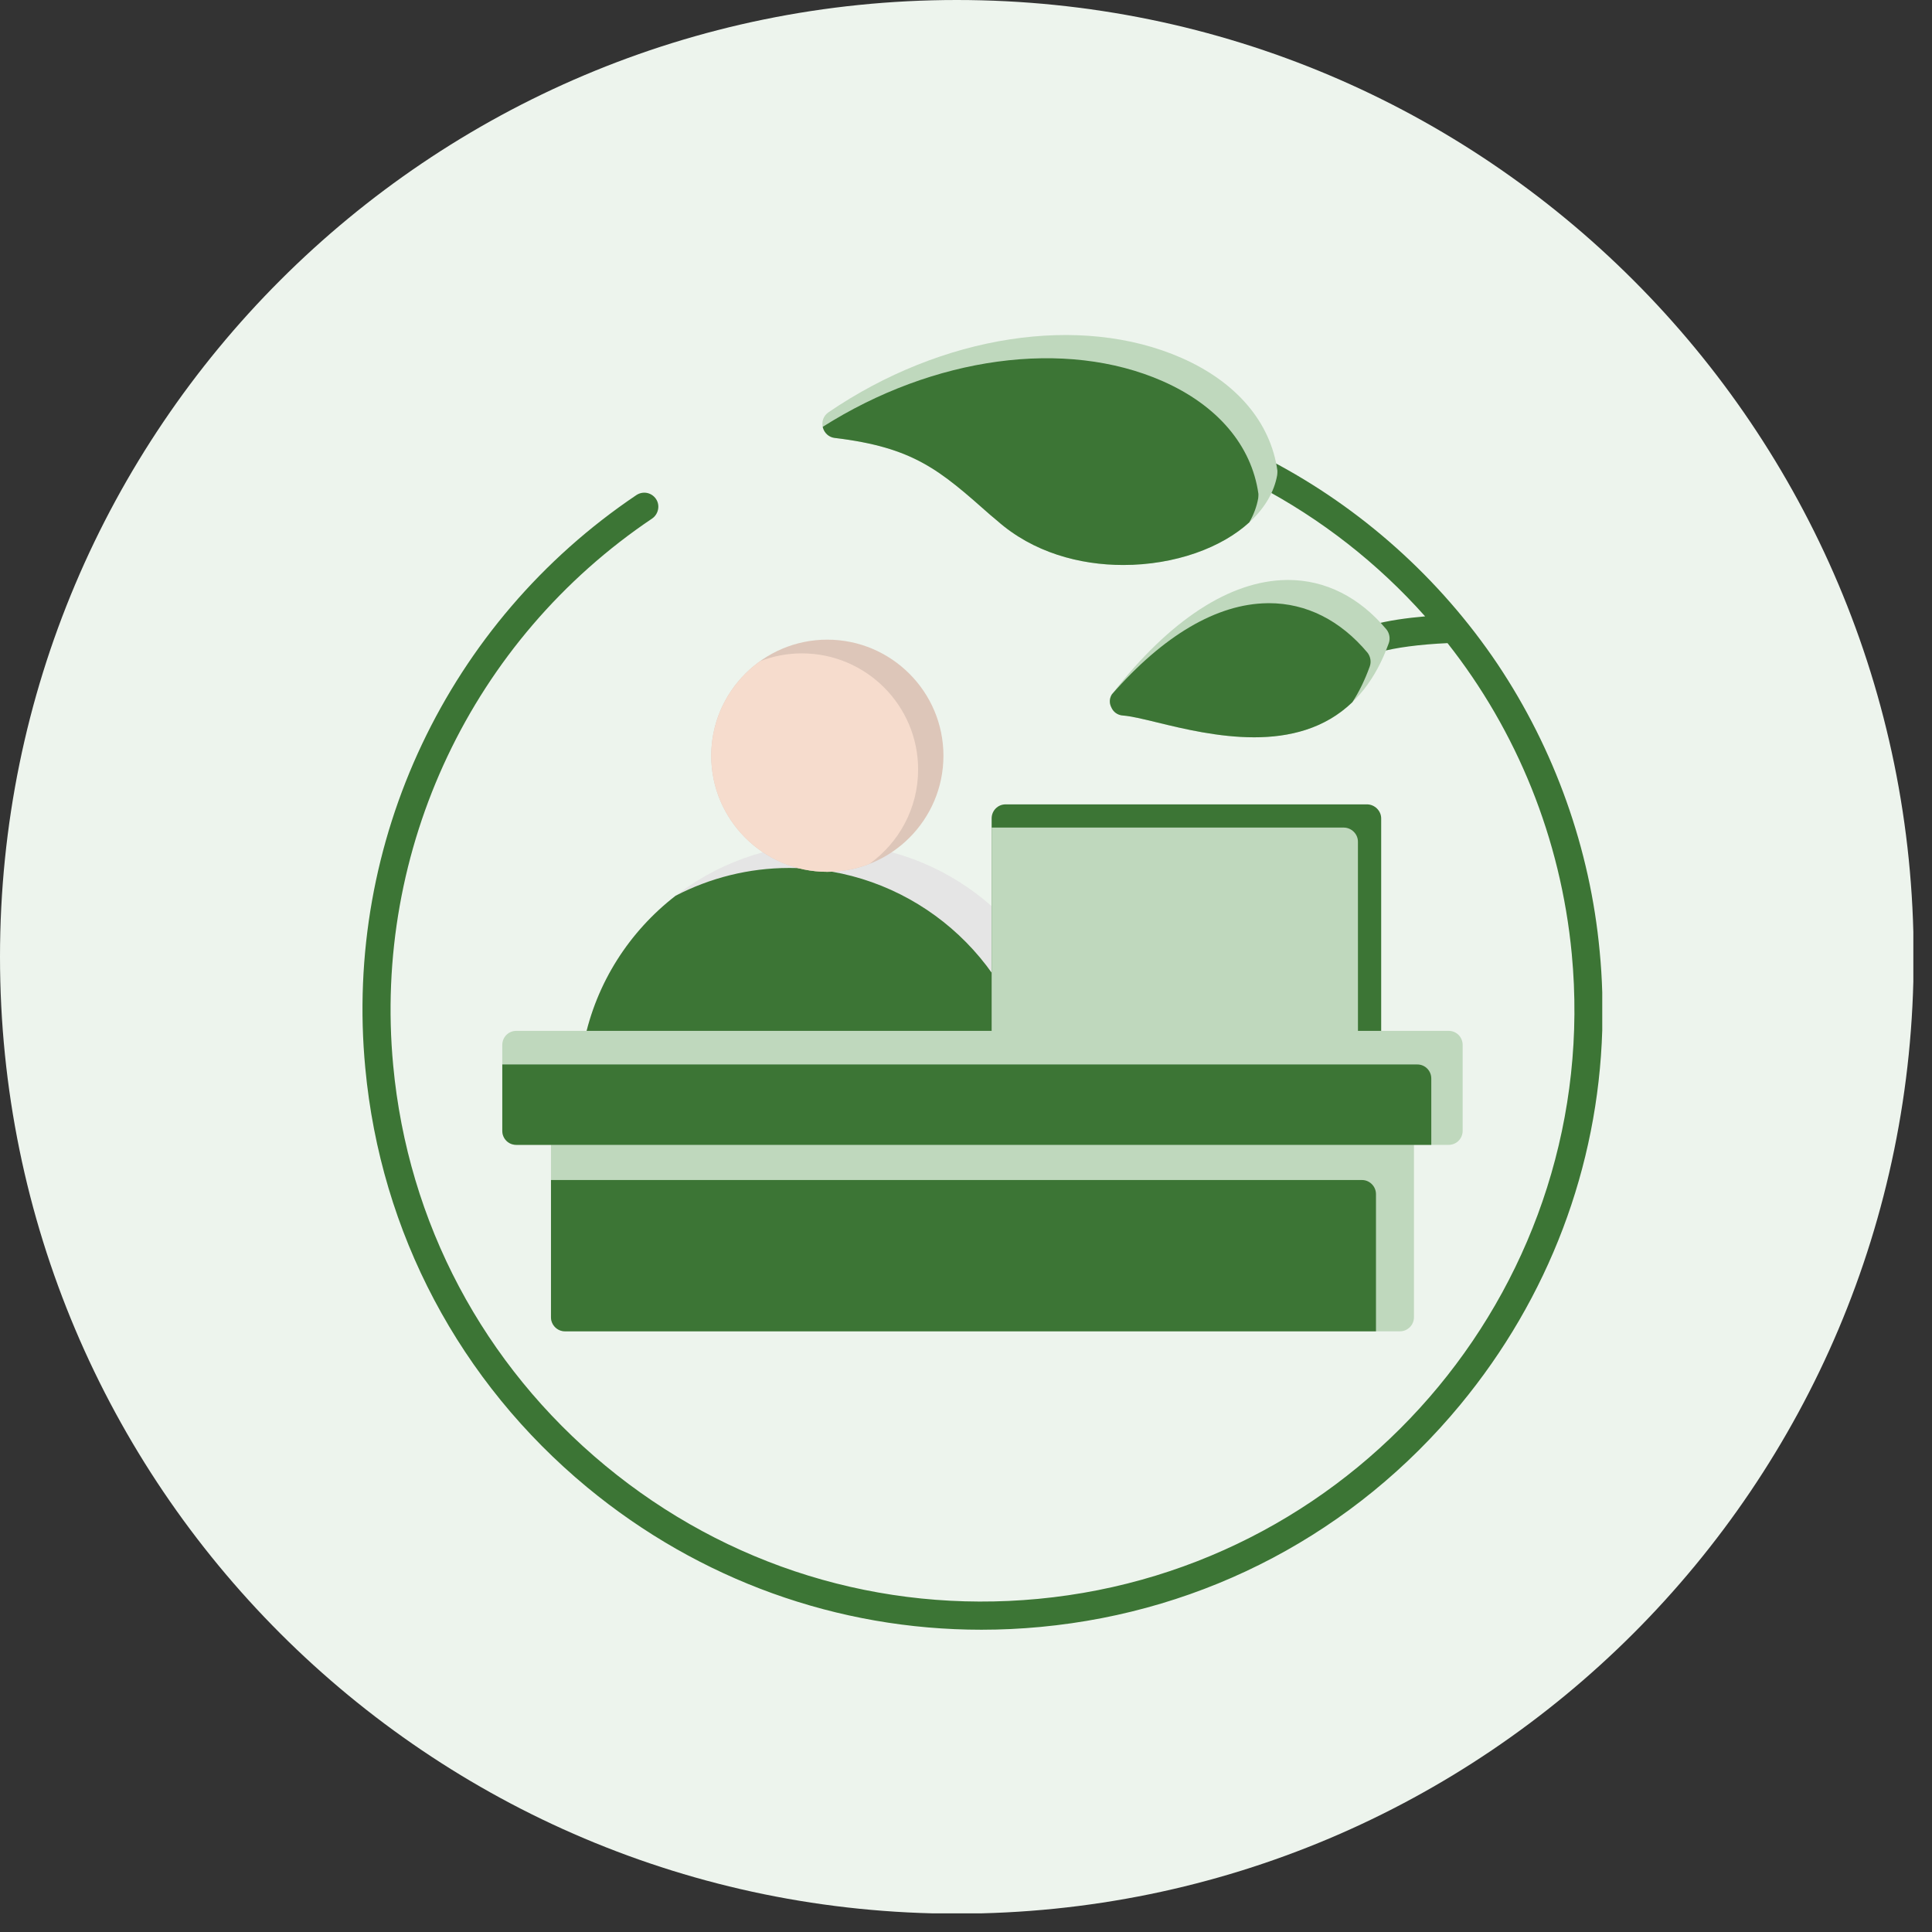
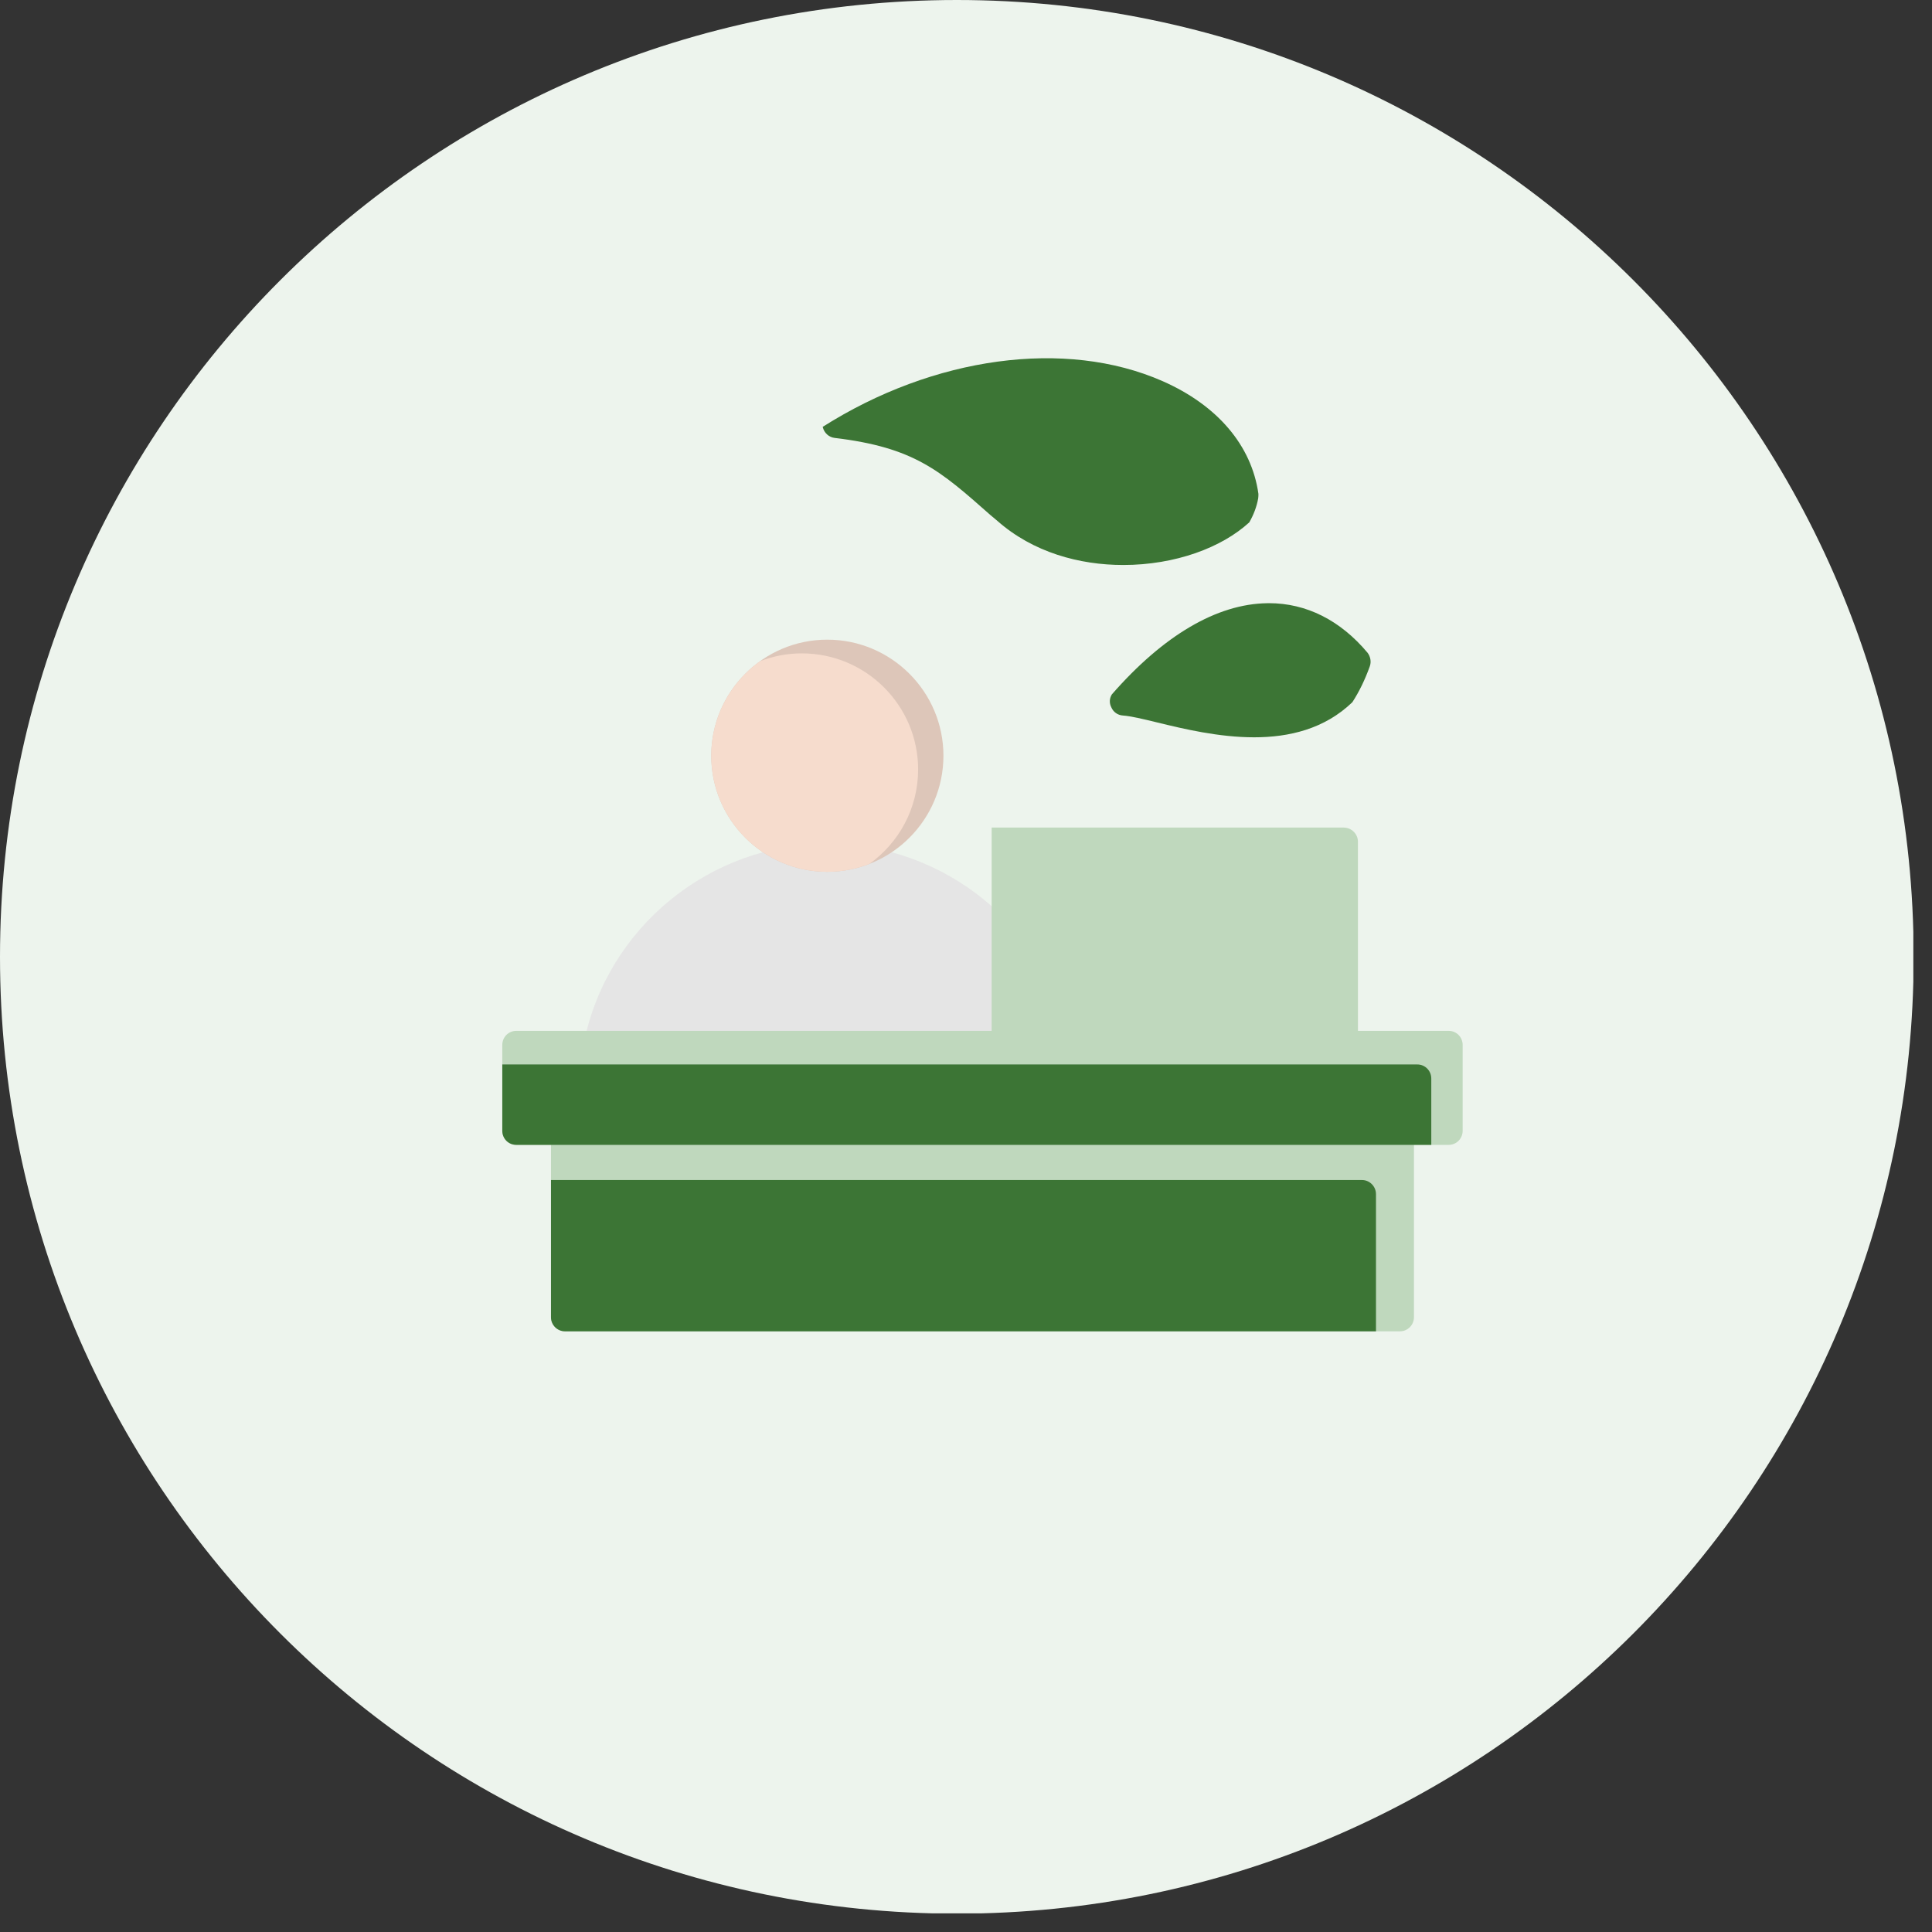
<svg xmlns="http://www.w3.org/2000/svg" width="59" height="59" viewBox="0 0 59 59" fill="none">
  <rect x="0" y="0" width="59" height="59" fill="#333333" stroke="none" />
  <g clip-path="url(#clip0_125_2602)">
    <path d="M29.22 58.44C45.358 58.44 58.44 45.358 58.44 29.22C58.44 13.082 45.358 0 29.22 0C13.082 0 0 13.082 0 29.22C0 45.358 13.082 58.44 29.22 58.44Z" fill="#EDF4ED" />
    <path fill-rule="evenodd" clip-rule="evenodd" d="M42.754 40.656H17.252C17.02 40.656 16.826 40.463 16.826 40.227V34.532C16.826 34.295 17.02 34.102 17.252 34.102H42.754C42.985 34.102 43.18 34.295 43.18 34.532V40.227C43.18 40.463 42.986 40.656 42.754 40.656Z" fill="#BFD8BD" />
    <path fill-rule="evenodd" clip-rule="evenodd" d="M42.02 40.656H17.252C17.02 40.656 16.826 40.464 16.826 40.227V36.036H41.594C41.825 36.036 42.02 36.229 42.02 36.466V40.656Z" fill="#3C7535" />
    <path fill-rule="evenodd" clip-rule="evenodd" d="M32.271 32.341H18.261C18.134 32.341 18.007 32.283 17.932 32.183C17.85 32.084 17.812 31.952 17.835 31.826C18.552 28.314 21.683 25.765 25.262 25.765C28.856 25.765 31.972 28.314 32.689 31.826C32.711 31.952 32.681 32.084 32.599 32.183C32.517 32.283 32.398 32.341 32.271 32.341Z" fill="#E5E5E5" />
-     <path fill-rule="evenodd" clip-rule="evenodd" d="M31.479 32.341H18.261C18.134 32.341 18.007 32.283 17.932 32.183C17.85 32.084 17.812 31.952 17.835 31.826C18.207 30.002 19.231 28.438 20.631 27.355C21.68 26.811 22.864 26.506 24.102 26.506C27.618 26.506 30.676 28.946 31.479 32.341Z" fill="#3C7535" />
    <path fill-rule="evenodd" clip-rule="evenodd" d="M25.262 26.624C23.312 26.624 21.72 25.033 21.72 23.079C21.72 21.125 23.312 19.534 25.262 19.534C27.22 19.534 28.811 21.125 28.811 23.079C28.811 25.033 27.22 26.624 25.262 26.624Z" fill="#DDC6B9" />
    <path fill-rule="evenodd" clip-rule="evenodd" d="M25.262 26.624C23.312 26.624 21.72 25.033 21.72 23.079C21.72 21.891 22.309 20.837 23.209 20.193C23.606 20.038 24.038 19.953 24.488 19.953C26.446 19.953 28.038 21.544 28.038 23.498C28.038 24.686 27.45 25.739 26.549 26.383C26.15 26.538 25.716 26.624 25.262 26.624Z" fill="#F6DCCD" />
-     <path fill-rule="evenodd" clip-rule="evenodd" d="M41.745 32.341H30.709C30.47 32.341 30.283 32.148 30.283 31.911V24.994C30.283 24.757 30.47 24.564 30.709 24.564H41.745C41.977 24.564 42.179 24.757 42.179 24.994V31.911C42.179 32.148 41.977 32.341 41.745 32.341Z" fill="#3C7535" />
    <path fill-rule="evenodd" clip-rule="evenodd" d="M41.47 32.341H30.709C30.47 32.341 30.283 32.148 30.283 31.911V25.273H41.036C41.268 25.273 41.469 25.466 41.469 25.703L41.47 32.341Z" fill="#BFD8BD" />
    <path fill-rule="evenodd" clip-rule="evenodd" d="M44.241 34.962H15.765C15.526 34.962 15.339 34.769 15.339 34.532V31.911C15.339 31.674 15.526 31.481 15.765 31.481H44.241C44.48 31.481 44.667 31.674 44.667 31.911V34.532C44.667 34.769 44.48 34.962 44.241 34.962Z" fill="#BFD8BD" />
    <path fill-rule="evenodd" clip-rule="evenodd" d="M43.709 34.962H15.765C15.526 34.962 15.339 34.77 15.339 34.532V32.507H43.283C43.522 32.507 43.709 32.7 43.709 32.937V34.962H43.709Z" fill="#3C7535" />
-     <path fill-rule="evenodd" clip-rule="evenodd" d="M29.969 49.769C25.583 49.769 21.362 48.256 17.932 45.421C14.039 42.197 11.626 37.648 11.155 32.612C10.498 25.698 13.673 18.995 19.434 15.119C19.636 14.986 19.897 15.039 20.032 15.236C20.166 15.432 20.106 15.7 19.92 15.832C14.413 19.533 11.387 25.931 12.007 32.531C12.455 37.339 14.764 41.681 18.485 44.758C22.206 47.837 26.898 49.281 31.703 48.827C41.626 47.889 48.941 39.053 47.999 29.13C47.663 25.601 46.323 22.326 44.205 19.64C43.352 19.679 42.617 19.776 42.126 19.914L41.895 19.086C42.382 18.95 42.972 18.87 43.521 18.823C42.088 17.213 40.357 15.849 38.383 14.815C38.173 14.705 38.091 14.445 38.203 14.235C38.316 14.025 38.577 13.944 38.779 14.054C41.566 15.511 43.972 17.663 45.728 20.273C47.476 22.884 48.56 25.919 48.851 29.049C48.892 29.469 48.918 29.888 48.93 30.306V31.465C48.803 35.64 47.295 39.631 44.592 42.901C41.372 46.799 36.821 49.207 31.785 49.683C31.172 49.741 30.575 49.769 29.969 49.769Z" fill="#3C7535" />
-     <path fill-rule="evenodd" clip-rule="evenodd" d="M38.301 22.516C37.217 22.516 36.141 22.258 35.349 22.065C34.916 21.959 34.527 21.867 34.296 21.851C34.131 21.841 33.997 21.743 33.937 21.598C33.862 21.452 33.885 21.283 33.989 21.158C35.73 18.929 37.561 17.737 39.279 17.712C39.294 17.712 39.317 17.711 39.332 17.711C40.475 17.711 41.514 18.234 42.343 19.225C42.433 19.342 42.462 19.502 42.41 19.644C41.588 21.929 39.922 22.516 38.301 22.516ZM34.303 17.254C32.966 17.254 31.546 16.869 30.455 15.905L30.246 15.729C28.692 14.354 27.907 13.663 25.486 13.373C25.314 13.353 25.172 13.223 25.128 13.049C25.083 12.875 25.15 12.693 25.299 12.592C28.766 10.226 32.995 9.573 36.081 10.93C37.755 11.666 38.801 12.89 39.01 14.373C39.01 14.419 39.01 14.465 39.003 14.511C38.824 15.518 37.897 16.408 36.507 16.892C35.85 17.12 35.095 17.254 34.303 17.254Z" fill="#BFD8BD" />
    <path fill-rule="evenodd" clip-rule="evenodd" d="M38.3 22.516C37.217 22.516 36.141 22.258 35.349 22.065C34.916 21.959 34.527 21.867 34.295 21.851C34.131 21.841 33.997 21.743 33.937 21.598C33.871 21.47 33.88 21.324 33.954 21.206C35.529 19.403 37.159 18.443 38.699 18.421C38.714 18.421 38.737 18.42 38.752 18.42C39.895 18.42 40.933 18.943 41.763 19.934C41.852 20.051 41.882 20.211 41.83 20.353C41.679 20.772 41.501 21.133 41.299 21.444C40.447 22.264 39.364 22.516 38.3 22.516ZM25.124 13.035C28.511 10.888 32.534 10.335 35.501 11.638C37.175 12.375 38.221 13.599 38.43 15.082C38.43 15.127 38.43 15.174 38.423 15.219C38.378 15.472 38.285 15.718 38.151 15.952C37.729 16.337 37.171 16.661 36.507 16.892C35.85 17.12 35.095 17.254 34.303 17.254C32.965 17.254 31.546 16.869 30.455 15.904L30.246 15.729C28.692 14.354 27.907 13.663 25.486 13.373C25.314 13.353 25.172 13.223 25.127 13.049C25.126 13.045 25.125 13.04 25.124 13.035Z" fill="#3C7535" />
  </g>
  <defs>
    <clipPath id="clip0_125_2602">
      <rect width="58.43" height="58.43" fill="white" />
    </clipPath>
  </defs>
</svg>